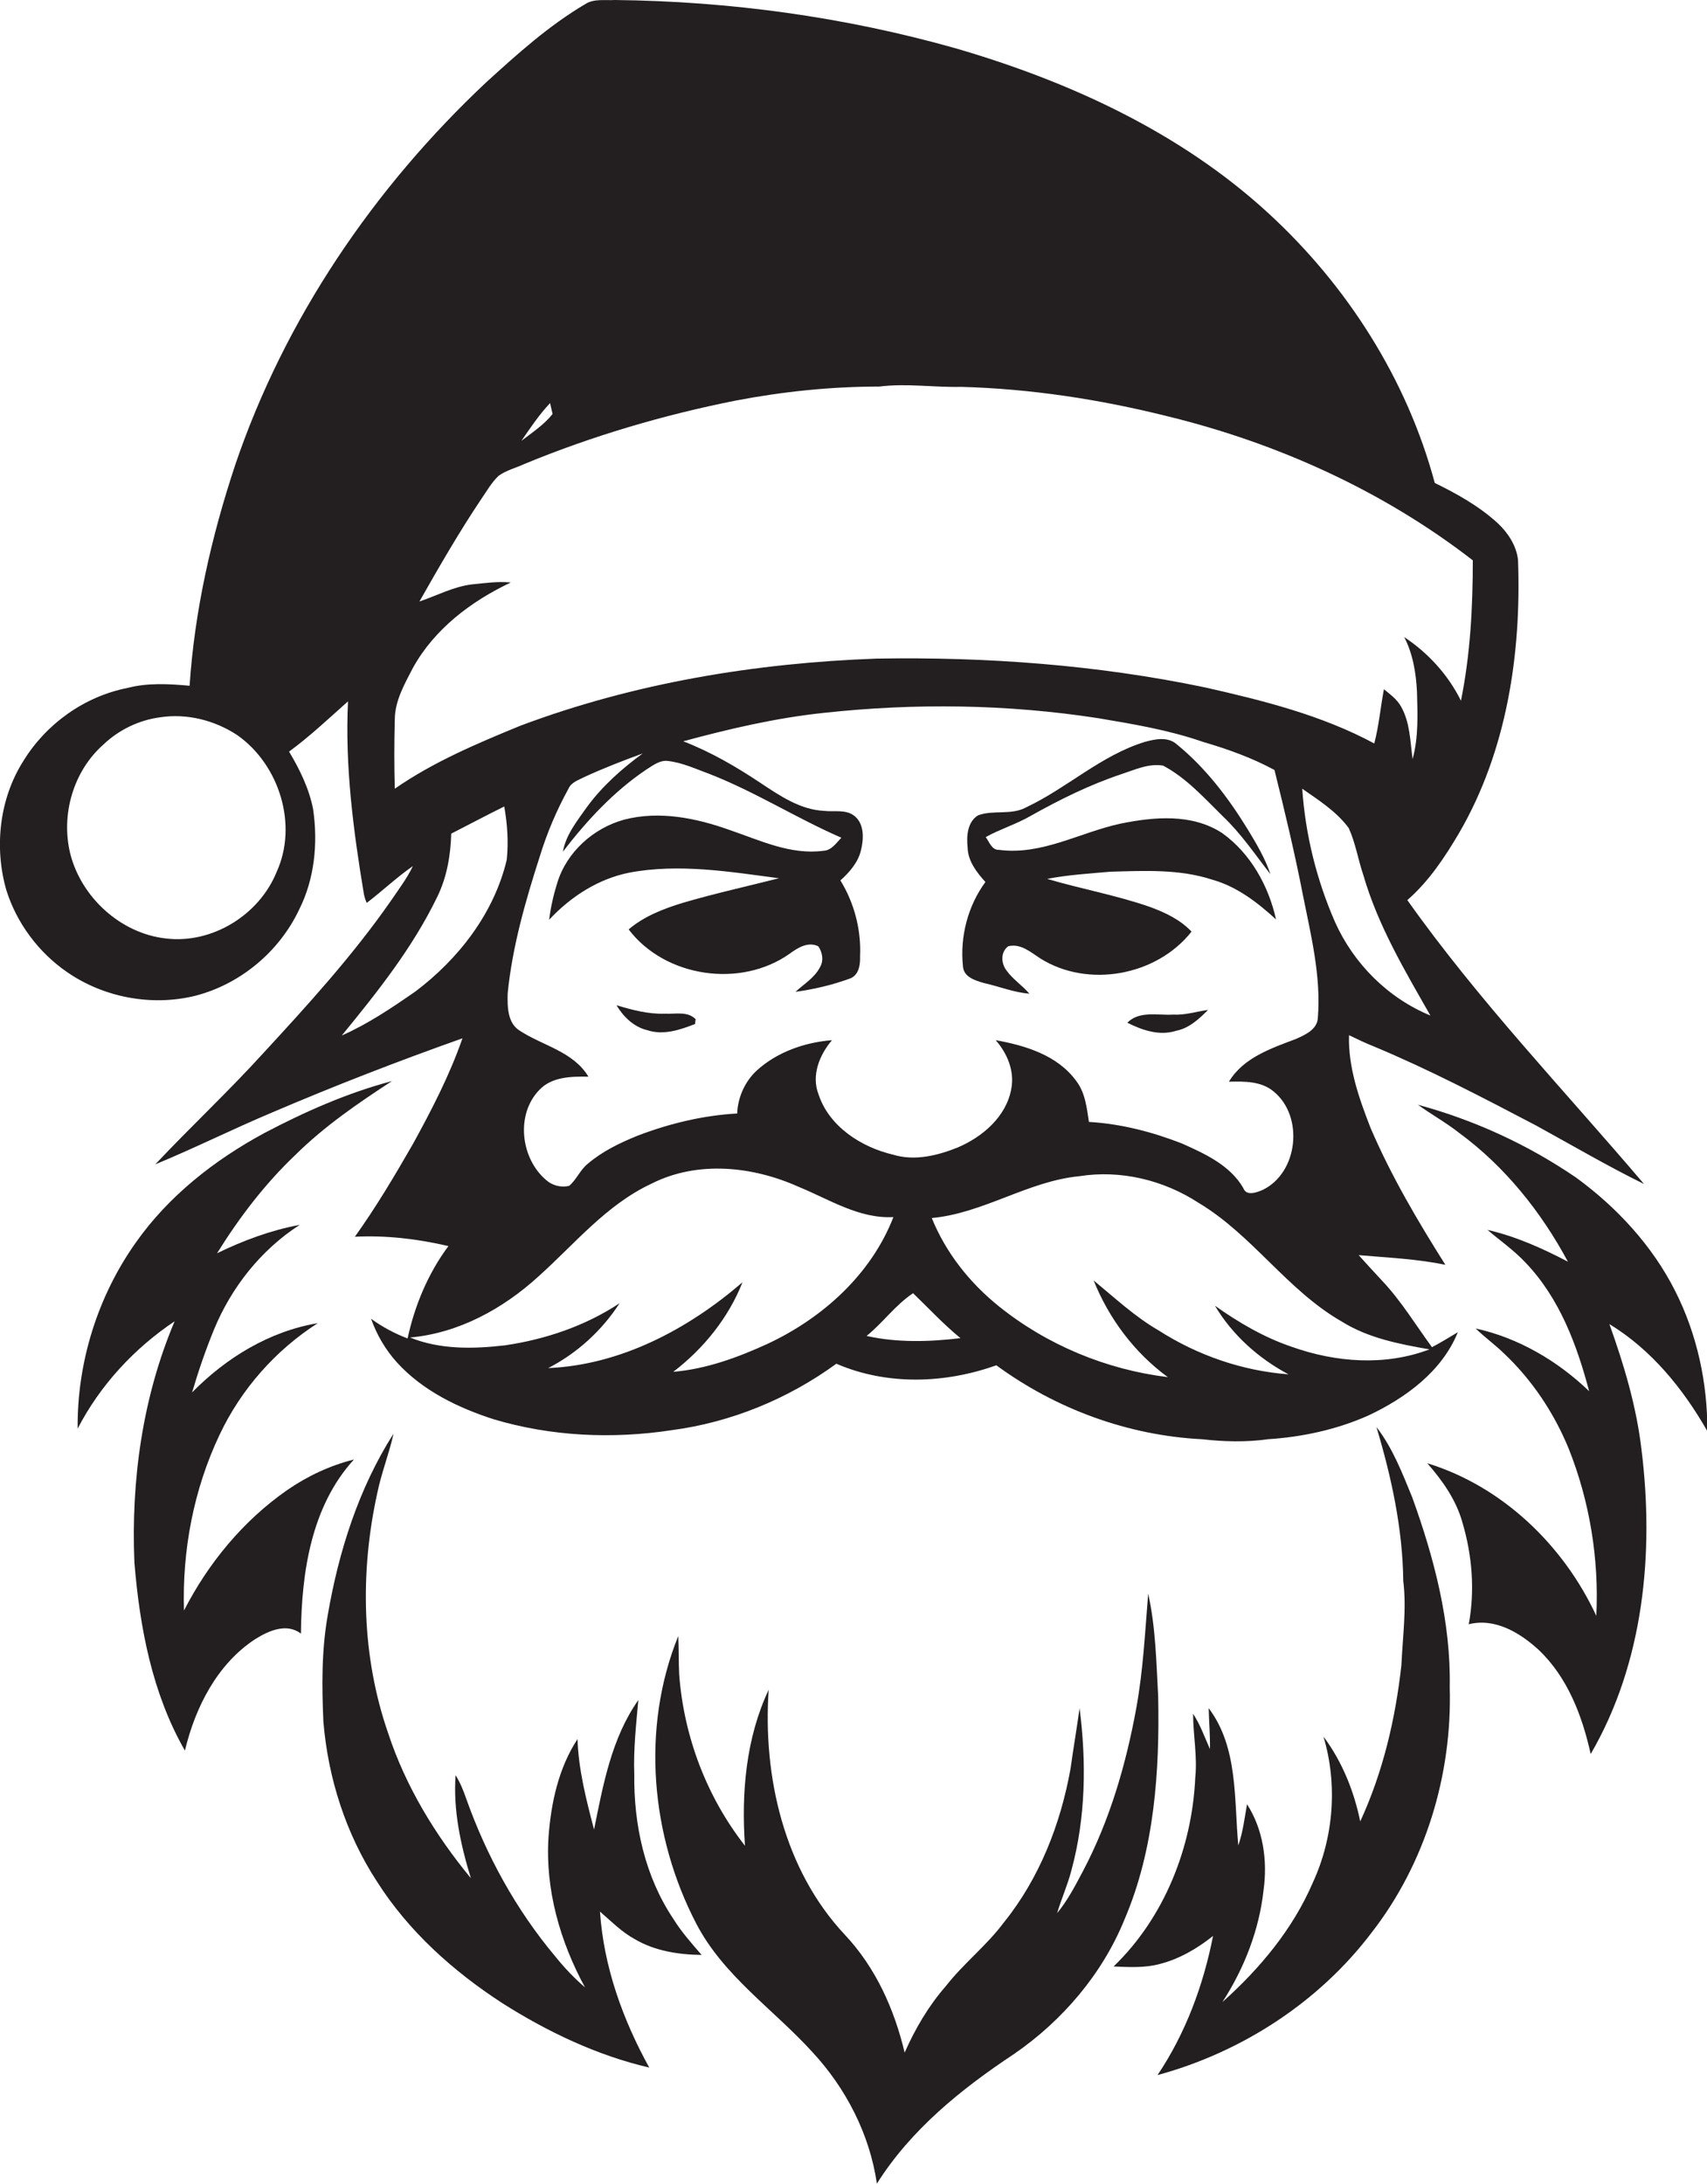
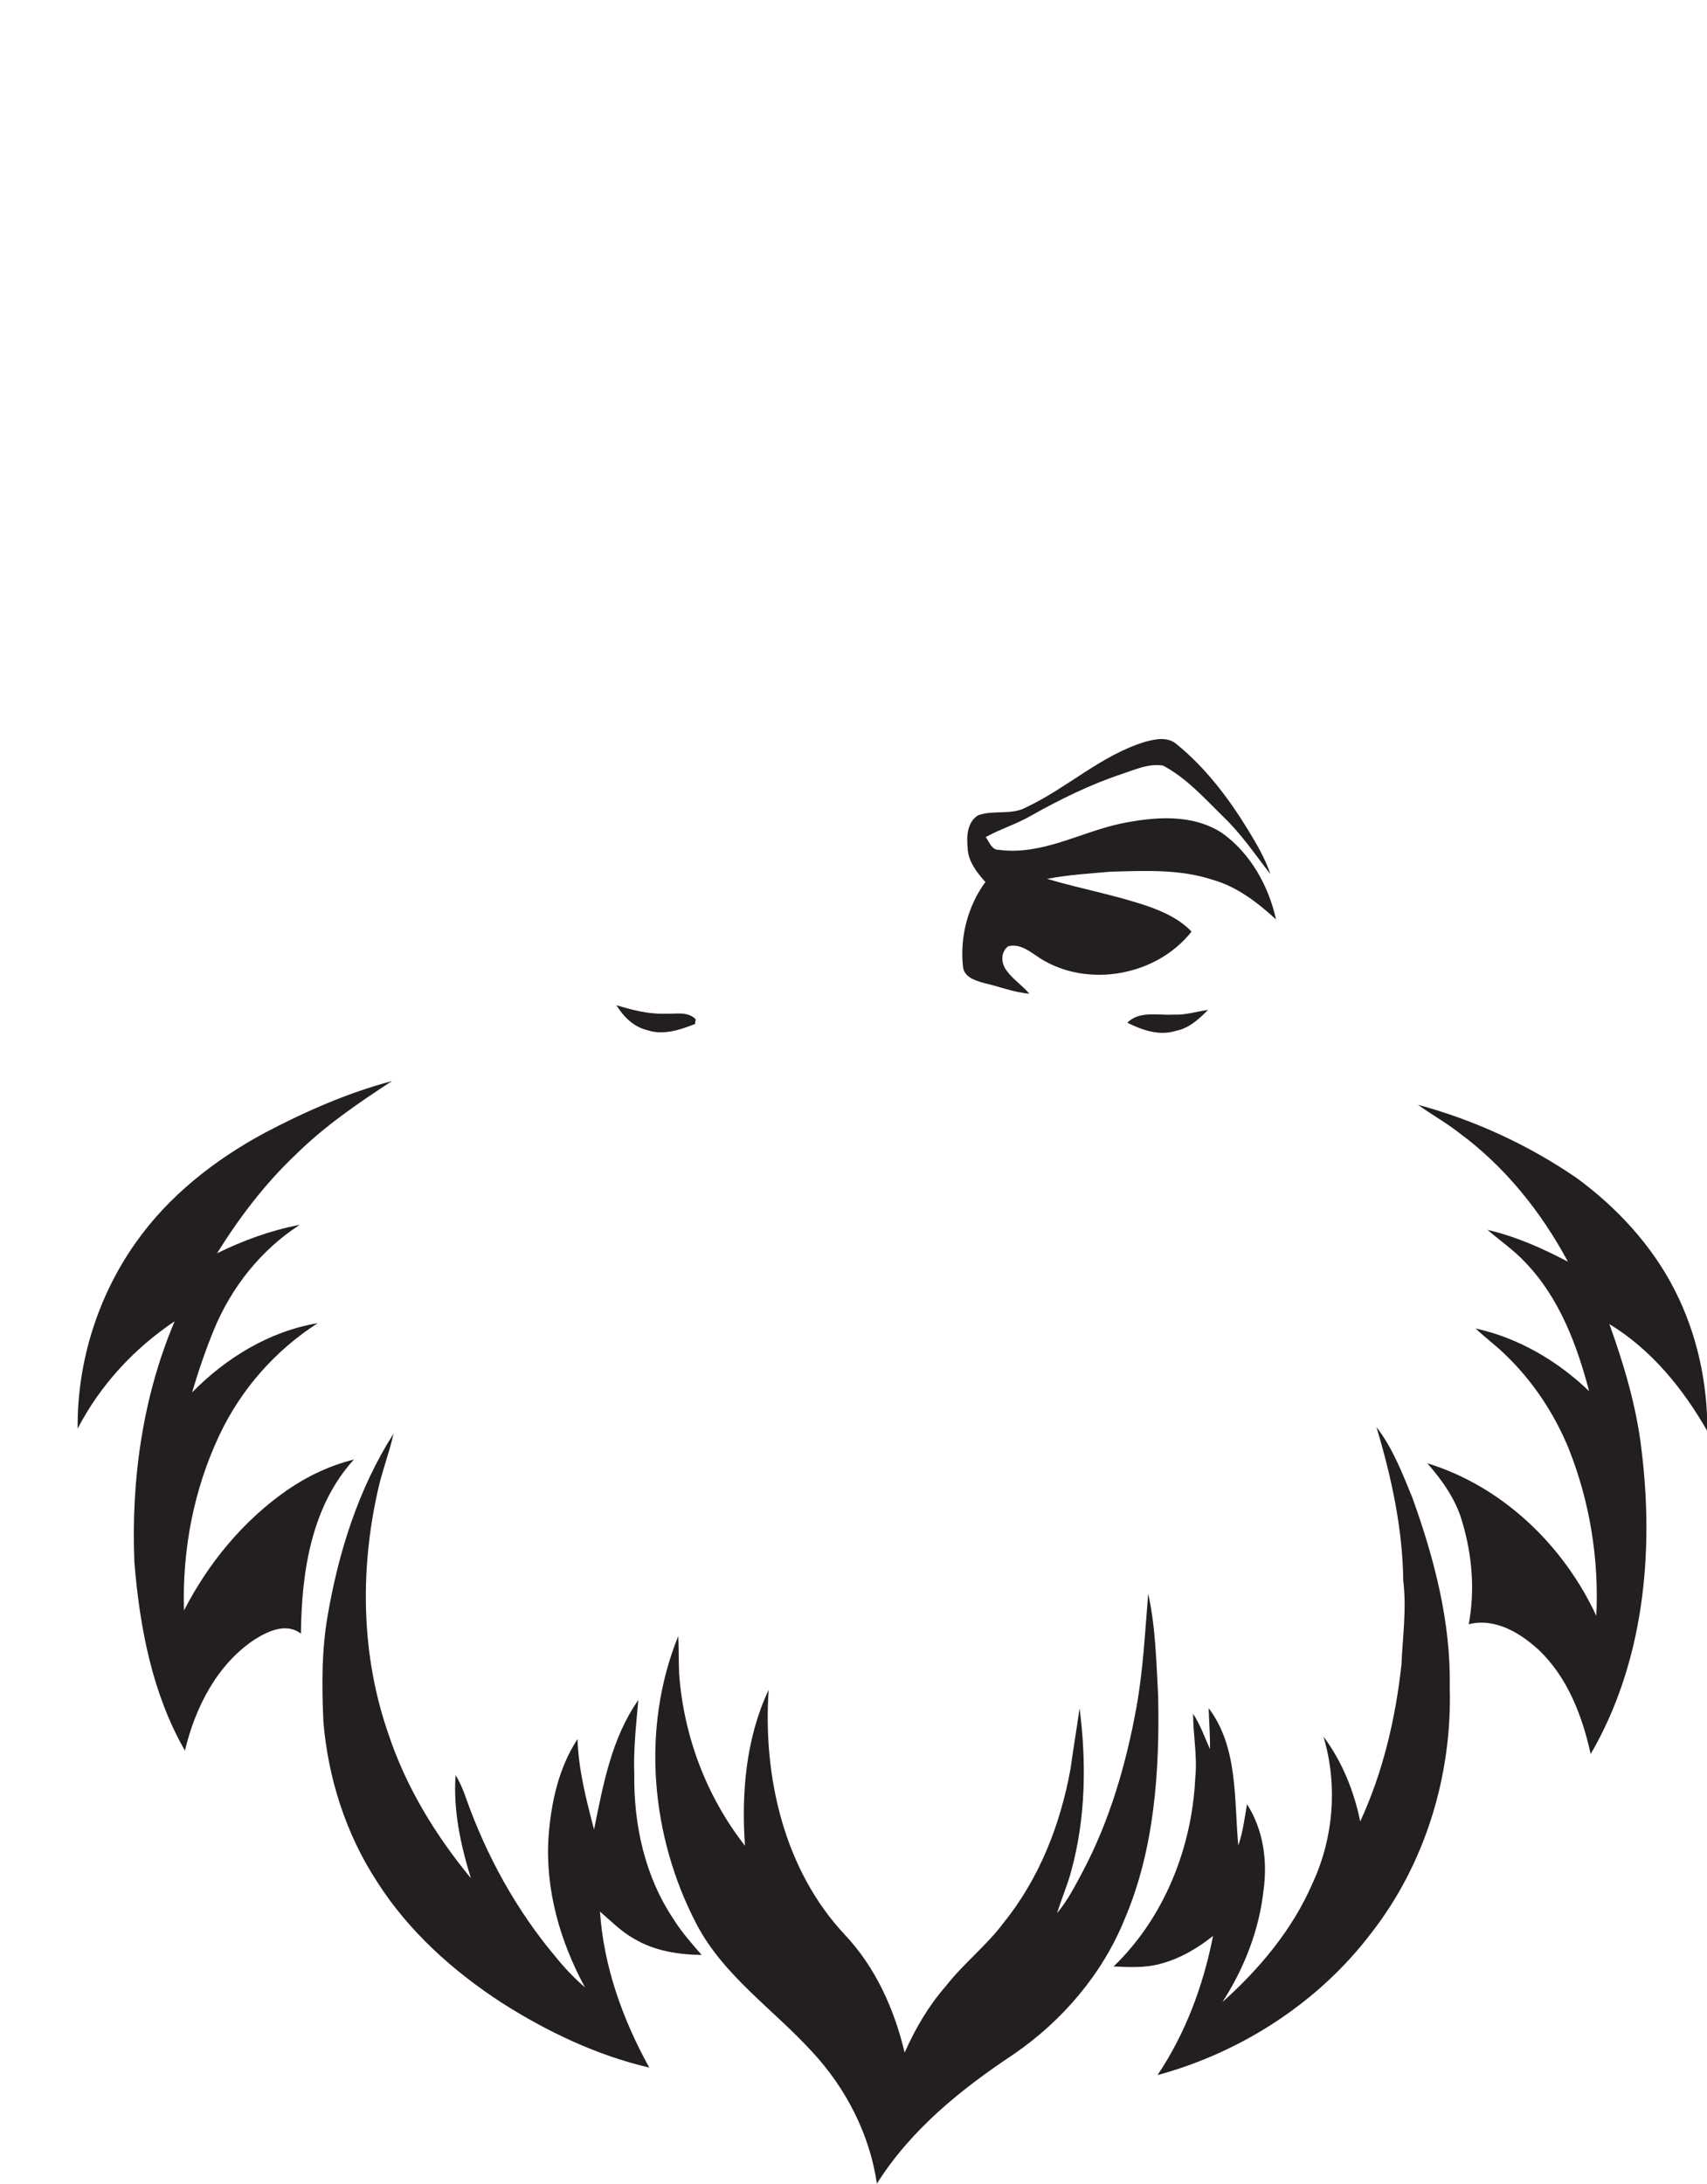
<svg xmlns="http://www.w3.org/2000/svg" version="1.1" id="Layer_1" x="0px" y="0px" viewBox="0 0 547.4 700" enable-background="new 0 0 547.4 700" xml:space="preserve">
  <g>
-     <path fill="#231F20" d="M62.5,319.2c14.5-3.7,27-14.1,33.4-27.6c5-9.9,6.1-21.4,4.5-32.3c-1.3-6.6-4.3-12.7-7.7-18.4   c6.7-4.9,12.7-10.6,18.9-16.1c-1,20.7,1.7,41.4,5.1,61.8c0.2,1,0.5,1.9,0.9,2.8c5-3.8,9.6-8.2,14.8-11.8c-1.9,4-4.6,7.5-7.1,11.2   c-12.2,17.5-26.6,33.3-41,48.9c-11.1,12.2-23.2,23.5-34.5,35.5c12.6-5.2,24.8-11.3,37.4-16.6c20.1-8.6,40.5-16.5,61.1-23.8   c-4.1,11.8-9.9,23-15.9,33.9c-5.8,10.1-11.8,20.2-18.6,29.7c10.1-0.5,20.2,0.7,30,3c-6.5,8.7-10.8,19-13.1,29.6   c-4.2-1.6-8.1-3.7-11.7-6.3c1.8,5.1,4.6,9.9,8.3,14c8.2,9,19.5,14.5,31,18.2c18.4,5.5,38.1,6.4,57.1,3.5c19-2.5,37.3-10,52.8-21.3   c16.2,7,34.8,6.4,51.3,0.5c19.1,14,42.2,22.5,65.9,23.7c7,0.8,14.2,1,21.2,0c11-0.7,22.1-3.1,32.2-7.6   c11.9-5.6,23.6-14.1,28.7-26.7c-2.7,1.6-5.4,3.3-8.3,4.8c-5.2-7.1-9.8-14.7-15.8-21.1c-2.6-2.8-5.2-5.6-7.7-8.4   c9.3,0.8,18.7,1.2,27.8,3.1c-8.9-14.1-17.4-28.5-24-43.9c-3.7-9.5-7.2-19.4-6.9-29.7c2.7,1.3,5.4,2.6,8.2,3.7   c17.7,7.4,34.7,16.3,51.7,25.2c11.5,6.3,22.9,13,34.7,18.8c-25.6-30.1-53-58.7-75.9-91c6.9-6,12-13.7,16.6-21.5   c15.3-26.3,20-57.4,18.9-87.5c-0.5-4.6-3.2-8.7-6.5-11.8c-5.9-5.4-13-9.4-20.2-12.9c-8.9-33.2-28.1-63.3-53.4-86.5   c-28.2-25.9-63.8-42.2-100.2-52.8C270.8,5.4,234,0.4,197.2,0c-3.2,0.2-6.7-0.5-9.5,1.3c-11.7,6.9-21.8,16-31.8,25.1   c-36,33.8-64.6,75.8-80.5,122.7c-7.6,22.9-13,46.6-14.6,70.7c-6.6-0.6-13.4-1-19.9,0.7c-13.8,2.7-26.1,11.5-33.4,23.4   C-0.2,256-1.9,271.5,2,285.2c3.3,10.6,10.3,20,19.4,26.3C33.2,319.7,48.5,322.6,62.5,319.2z M133.2,317.8   c-7.5,5.2-15.2,10.4-23.6,14.1c11.4-13.9,22.7-28.1,30.6-44.4c3.1-6.3,4.3-13.3,4.5-20.3c5.7-2.9,11.3-5.9,17-8.7   c1,5.6,1.4,11.4,0.8,17.1C158.4,292.8,147,307.4,133.2,317.8z M246.2,430.7c-9.6,4.4-19.7,8.1-30.3,9c9.7-7.4,17.7-17.3,22.2-28.7   c-17.4,15-39,26.5-62.3,27.5c9.3-4.8,17.2-12,22.9-20.8c-11,7.3-23.8,11.6-36.7,13.5c-10.2,1.2-20.9,1.4-30.5-2.5   c15.6-1.4,29.8-9.2,41.2-19.6c11.6-10.4,21.8-23,36.2-29.7c14.8-7.5,32.5-5.6,47.2,1c9.8,4,19.4,10.3,30.4,9.7   C279.3,408.6,263.7,422.5,246.2,430.7z M207.2,246.7c2.1-1.3,4.3-3.1,6.9-2.8c4.7,0.5,9.1,2.6,13.5,4.2   c14.6,5.7,27.9,14.2,42.2,20.4c-1.7,1.8-3.2,4.1-5.8,4.2c-10.5,1.4-20.4-3.4-30.1-6.7c-10.7-3.8-22.4-6.2-33.7-3.3   c-9.9,2.7-18.5,10.4-21.5,20.3c-1.2,3.8-2.1,7.8-2.6,11.8c6.9-7.4,15.7-13.1,25.7-15.1c15.9-3,32.2-0.3,48,1.8   c-10.3,2.6-20.7,4.9-30.9,7.9c-6.2,1.9-12.4,4.3-17.3,8.5c11.7,15.4,35.9,18.9,51.6,7.8c2.6-1.9,5.9-4,9.2-2.4   c1.4,2,1.8,4.7,0.5,6.8c-1.7,3.3-5.1,5.3-7.8,7.8c5.9-0.8,11.8-2.2,17.3-4.2c3-1,3.5-4.4,3.4-7.1c0.4-8.5-1.8-17.1-6.3-24.4   c2.9-2.6,5.7-5.8,6.6-9.7c0.9-3.6,1.1-8.3-2-10.9c-2.8-2.3-6.6-1.3-9.9-1.7c-7.7-0.4-14.2-4.9-20.4-9c-7.8-5.2-15.9-9.9-24.7-13.3   c14.8-4,29.8-7.5,45-9.1c29.3-3.2,59-2.8,88.1,1.7c11.3,1.9,22.7,3.8,33.6,7.6c7.9,2.3,15.7,5.1,22.9,9c3.3,13.3,6.5,26.6,9.1,40   c2.6,13,5.9,26.2,4.8,39.5c-0.2,3.7-4.1,5.4-7,6.7c-7.9,3-16.9,6-21.5,13.7c5-0.1,10.4-0.2,14.4,3.2c9.7,8,7.8,26-3.6,31.5   c-1.9,0.8-5.2,2.1-6.2-0.6c-4.2-7.3-12.3-11-19.7-14.3c-9.5-3.7-19.5-6.3-29.8-6.9c-0.7-4.6-1.2-9.5-4.2-13.3   c-6-8.1-16.2-11.2-25.7-12.9c3.7,4.2,6.1,9.9,5,15.6c-1.6,8.9-9.2,15.4-17.2,18.8c-6.5,2.6-13.8,4.4-20.7,2.3   c-10.2-2.4-20.5-9-23.9-19.3c-2.4-6.1,0.3-12.7,4.3-17.4c-8.8,0.7-17.6,3.8-24.1,9.7c-3.8,3.5-6.1,8.6-6.3,13.8   c-10.9,0.6-21.7,3.2-31.9,7.1c-5.7,2.3-11.3,5-16,9c-2.5,2-3.6,5.1-6,7.1c-2.6,0.6-5.4-0.1-7.4-1.9c-8.1-6.9-9.8-20.9-2.2-28.8   c4-4.3,10.3-4.4,15.8-4.3c-4.8-8-14.5-9.9-21.8-14.6c-4.2-2.4-4.2-7.8-4.1-12.1c1.5-15,5.7-29.6,10.3-43.9   c2.3-7.5,5.4-14.8,9.2-21.7c0.9-2.1,3.3-2.8,5.2-3.8c6.1-2.8,12.3-5.2,18.6-7.5c-6.7,4.9-13,10.5-17.9,17.2   c-3.1,4.4-6.7,8.8-7.7,14.3C188.1,263.1,196.8,253.7,207.2,246.7z M277.9,428.2c5.3-4.3,9.2-9.9,14.9-13.7c5,4.8,9.8,10,15.2,14.4   C298.1,430.1,287.8,430.4,277.9,428.2z M458.4,432.5c-14.2,5.4-30,4.2-44.1-0.8c-8.9-3-17.1-7.8-24.7-13.2c5.6,9.4,14,16.9,23.6,22   c-14.8-1.1-29.2-6.1-41.7-14.1c-7.6-4.4-14-10.4-20.8-16c4.9,12.2,13.1,23.2,23.8,31c-19.7-2.4-38.8-10.3-54.3-22.8   c-9.3-7.5-16.9-17.1-21.4-28.2c16.5-1.5,30.8-11.8,47.3-13.4c13.2-2.1,27,1.2,38.2,8.5c17.3,10.3,28.5,28.1,46,38.1   C438.8,428.9,448.7,430.8,458.4,432.5z M458.7,325.5c-13.6-5.6-24.6-16.6-30.6-30c-5.9-13.5-9.5-28-10.5-42.7   c5.3,3.7,11,7.3,14.9,12.6c2.2,4.8,3,10.1,4.7,15.1C441.9,296.7,450.5,311.1,458.7,325.5z M176.4,129.2c0.3,1.2,0.5,2.3,0.8,3.5   c-2.8,3.5-6.5,5.9-10,8.6C170.1,137.1,172.9,132.9,176.4,129.2z M126.6,230.7c0-6,3.1-11.4,5.8-16.6c6.9-12.5,18.7-21.4,31.4-27.4   c-4.2-0.4-8.3,0.2-12.4,0.6c-5.9,0.7-11.3,3.6-16.9,5.5c6.3-11.1,12.7-22.2,19.8-32.8c1.8-2.6,3.3-5.3,5.6-7.5   c2.5-1.8,5.5-2.5,8.3-3.8c21.8-9,44.6-15.7,67.7-20.3c15.2-2.9,30.6-4.5,46.1-4.5c8.7-1.1,17.4,0.3,26.2,0.1   c22.3,0.6,44.5,4,66.1,9.4c35.3,8.6,69.2,23.9,98,46.2c0,15.1-0.8,30.2-3.8,45c-4.1-8.3-10.5-15.3-18.2-20.4   c2.8,5.4,3.8,11.5,4.1,17.6c0.2,7.2,0.5,14.5-1.4,21.5c-0.8-5.7-0.8-11.7-3.7-16.8c-1.3-2.4-3.5-3.9-5.5-5.6   c-1.1,5.8-1.6,11.7-3.1,17.4c-16.9-9.1-35.8-13.8-54.4-18c-34.6-7.2-70-9.8-105.2-9.2c-38.8,1.4-77.7,7.8-114.2,21.5   c-13.9,5.7-27.9,11.6-40.3,20.2C126.4,245.5,126.4,238.1,126.6,230.7z M22.5,273.5c-3-12.4,1-26.3,10.6-34.8   c5-4.8,11.5-7.9,18.3-8.8c8.6-1.3,17.6,1,24.8,5.8c13.4,9.5,19.4,28.7,12.5,43.8c-5.6,13.8-20.7,23.1-35.5,21.3   C38.7,299.2,26,287.6,22.5,273.5z" />
    <path fill="#231F20" d="M308.8,309.7c0.2,3.5,4,4.6,6.8,5.4c4.9,1.1,9.5,3,14.5,3.4c-2.3-2.7-5.3-4.6-7.3-7.4   c-1.8-2.3-2-5.9,0.5-7.8c4-1,7.2,1.9,10.3,3.9c15.3,9.6,37.3,5.6,48.5-8.6c-3.7-3.9-8.6-6.2-13.6-8c-10.7-3.7-21.9-5.7-32.7-8.9   c6.7-1.3,13.5-1.7,20.3-2.3c11-0.3,22.2-0.9,32.8,2.6c7.8,2.2,14.4,7.3,20.3,12.7c-2.4-10.8-8.2-21.2-17.3-27.7   c-9.7-6.3-21.8-5.2-32.6-3c-13,2.8-25.2,10.2-38.9,8.4c-2.4,0.1-3.1-2.5-4.3-4.1c4.7-2.6,10-4.2,14.6-6.9c9.3-5.2,18.8-9.9,29-13.3   c4.3-1.4,8.7-3.5,13.3-2.7c7.5,4,13.2,10.4,19.2,16.3c5.8,5.5,10.3,12.2,15.2,18.5c-1.7-5.1-4.5-9.8-7.3-14.4   c-6.2-10.1-13.5-19.7-22.7-27.2c-2.9-2.6-7-1.7-10.3-0.8c-14,4.3-24.8,14.7-37.9,20.9c-4.8,2.7-10.5,0.8-15.5,2.6   c-3.5,2.1-3.8,6.7-3.4,10.4c0.1,4.3,2.9,7.9,5.7,11C310.4,290.3,307.8,300.2,308.8,309.7z" />
    <path fill="#231F20" d="M207.6,330.2c5.1,1.7,10.5-0.1,15.3-2c0-0.4,0.1-1.1,0.2-1.5c-2.6-2.7-6.6-1.6-9.9-1.8   c-5.3,0.2-10.5-1.2-15.5-2.7C199.9,325.9,203.3,329.2,207.6,330.2z" />
    <path fill="#231F20" d="M361.5,327.8c4.8,2.4,10.3,4.3,15.6,2.6c4.2-0.8,7.4-3.8,10.3-6.7c-3.7,0.5-7.3,1.7-11.1,1.5   C371.2,325.5,365.4,323.9,361.5,327.8z" />
    <path fill="#231F20" d="M92.1,477.6C78,487.4,66.8,501,59,516.2c-0.6-19.3,3.1-38.8,11.4-56.3c6.9-14.6,17.9-27.1,31.5-35.8   c-15.5,2.6-29.4,11.1-40.3,22.2c2-6.8,4.3-13.5,7-20.1c5.6-13.6,15.1-25.6,27.5-33.6c-9.2,1.7-18.1,5-26.5,9.1   c7.1-11.4,15.3-22.2,25.1-31.5c9.3-9.2,20.1-16.6,31-23.7c-14.3,3.8-27.9,9.8-41,16.7c-15.9,8.6-30.6,20.1-41.1,35   c-12.3,17.3-18.9,38.5-18.7,59.7C32.1,444,43,432.2,56,423.5c-10.3,24.3-14,51-12.9,77.3c1.7,20.8,5.7,42,16.2,60.3   c3.3-13.8,10.3-27.7,22.5-35.7c4.3-2.7,10.1-5.3,14.7-1.8c0.2-19.6,3.3-40.8,17-55.8C105.9,469.7,98.6,473.1,92.1,477.6z" />
    <path fill="#231F20" d="M537.2,413.8c-7.3-14.5-18.7-26.8-31.7-36.3c-15.5-10.6-32.7-18.5-50.8-23.4c4.3,3.1,9,5.7,13.2,9   c14.7,10.8,26.3,25.3,34.9,41.3c-8.2-4.3-16.7-8.1-25.8-10.2c4.1,3.5,8.6,6.6,12.3,10.6c10.8,11.3,16.4,26.3,20.3,41.1   c-10.1-9.7-22.7-17.1-36.4-20.1c2.9,2.8,6.2,5.2,9.1,8c9,8.5,16,19,20.7,30.4c6.8,17,9.8,35.5,8.9,53.7   c-10.5-22.6-30.1-41.5-54.2-48.9c4.9,5.6,9.3,11.8,11.3,19.1c3.1,10.5,4,21.7,2,32.5c8.4-2.1,16.4,2.7,22.4,8.2   c9.3,8.8,14,21.2,16.7,33.4c17-29.2,20.4-64.4,16.3-97.5c-1.6-13.8-5.6-27.2-10.3-40.3c13.5,8.2,23.7,20.8,31.4,34.3   C547.6,443.3,544.2,427.6,537.2,413.8z" />
    <path fill="#231F20" d="M452.9,480c-3.2-7.8-6.3-15.9-11.5-22.6c4.8,16,8.4,32.5,8.6,49.3c1.1,9-0.2,18-0.6,27   c-1.9,17.2-5.9,34.3-13.2,50.1c-2-9.7-5.8-19.2-11.8-27.2c4.6,15.3,3.3,32.3-3.4,46.8c-6.4,14.9-17,27.6-29,38.3   c7-10.8,11.8-23.1,13.2-35.9c1.3-9.4-0.1-19.4-5.3-27.5c-0.8,4.4-1.3,8.9-2.8,13.2c-1.4-14.8,0-31.4-9.5-44   c0.1,4.4,0.5,8.8,0.4,13.1c-1.7-3.8-3.1-7.8-5.4-11.3c0,6.8,1.4,13.6,0.7,20.4c-1,22.4-9.9,44.9-26.2,60.6c4.9,0.2,10,0.5,14.8-0.8   c6.3-1.6,12.1-5,17.1-9c-3.1,15.8-8.8,31.2-17.8,44.6c26.9-7.3,51.7-23.3,68.6-45.6c17.3-22.2,25.9-50.6,25.1-78.7   C465.3,519.9,459.9,499.4,452.9,480z" />
    <path fill="#231F20" d="M225,626.6c-3.2-3.7-6.5-7.4-9.1-11.6c-9.1-13.6-12.7-30.1-12.5-46.3c-0.3-8,0.6-15.9,1.3-23.8   c-8.6,12.2-11.3,27.2-14.2,41.5c-2.5-9.5-5-19.2-5.3-29c-6.1,9.3-8.5,20.5-9.3,31.4c-1.1,16.8,3.7,33.5,11.7,48.2   c-3.5-3-6.7-6.4-9.6-10c-12.5-14.9-22-32.2-28.5-50.5c-0.9-2.6-1.9-5.1-3.4-7.5c-0.8,11.2,1.6,22.3,4.9,33   c-11.4-13.8-20.9-29.4-26.5-46.4c-8.6-24.7-9.1-51.7-3.5-77.1c1.3-6.4,3.8-12.6,5.2-19c-11.2,17.6-17.6,37.8-21.1,58.2   c-2,11.3-1.9,22.7-1.4,34.1c1.5,18.1,7.2,36,17.2,51.3c10.1,15.9,24.4,28.7,40.1,38.9c14.5,9.2,30.4,16.8,47.2,20.7   c-8.5-15.4-14.6-32.3-15.8-50c3.6,3.1,6.9,6.5,11.1,8.8C209.9,625.3,217.5,626.5,225,626.6z" />
    <path fill="#231F20" d="M371.4,543.7c-0.6-11-0.8-22.1-3.2-32.9c-1,12.2-1.6,24.5-3.8,36.6c-3.3,18.1-8.5,36-17.1,52.3   c-2.5,4.7-4.9,9.4-8.3,13.5c1.4-4.7,3.4-9.1,4.6-13.8c4.6-16.9,4.8-34.7,2.6-51.9c-0.9,6.5-2,12.9-2.9,19.4   c-3.2,17.8-10,35.2-21.4,49.3c-5.5,7.4-12.9,13.1-18.6,20.4c-5.5,6.3-9.8,13.6-13.2,21.3c-3.3-13.9-9.3-27.3-19.2-37.8   c-19.5-20.8-26.3-50.7-24.4-78.5c-7.3,15.5-8.8,33.1-7.6,50c-12.3-15.7-19.6-35-21.1-54.9c-0.2-4.1-0.1-8.3-0.3-12.3   c-12,29.6-8.8,64.2,5.8,92.2c8.7,16.7,24.7,27.4,37.1,41c10.9,11.7,18.5,26.5,20.8,42.3c10.9-17.3,27-30.3,43.9-41.5   c15.6-10.7,28.5-25.8,35.6-43.4C370.2,592.7,371.9,567.8,371.4,543.7z" />
  </g>
</svg>